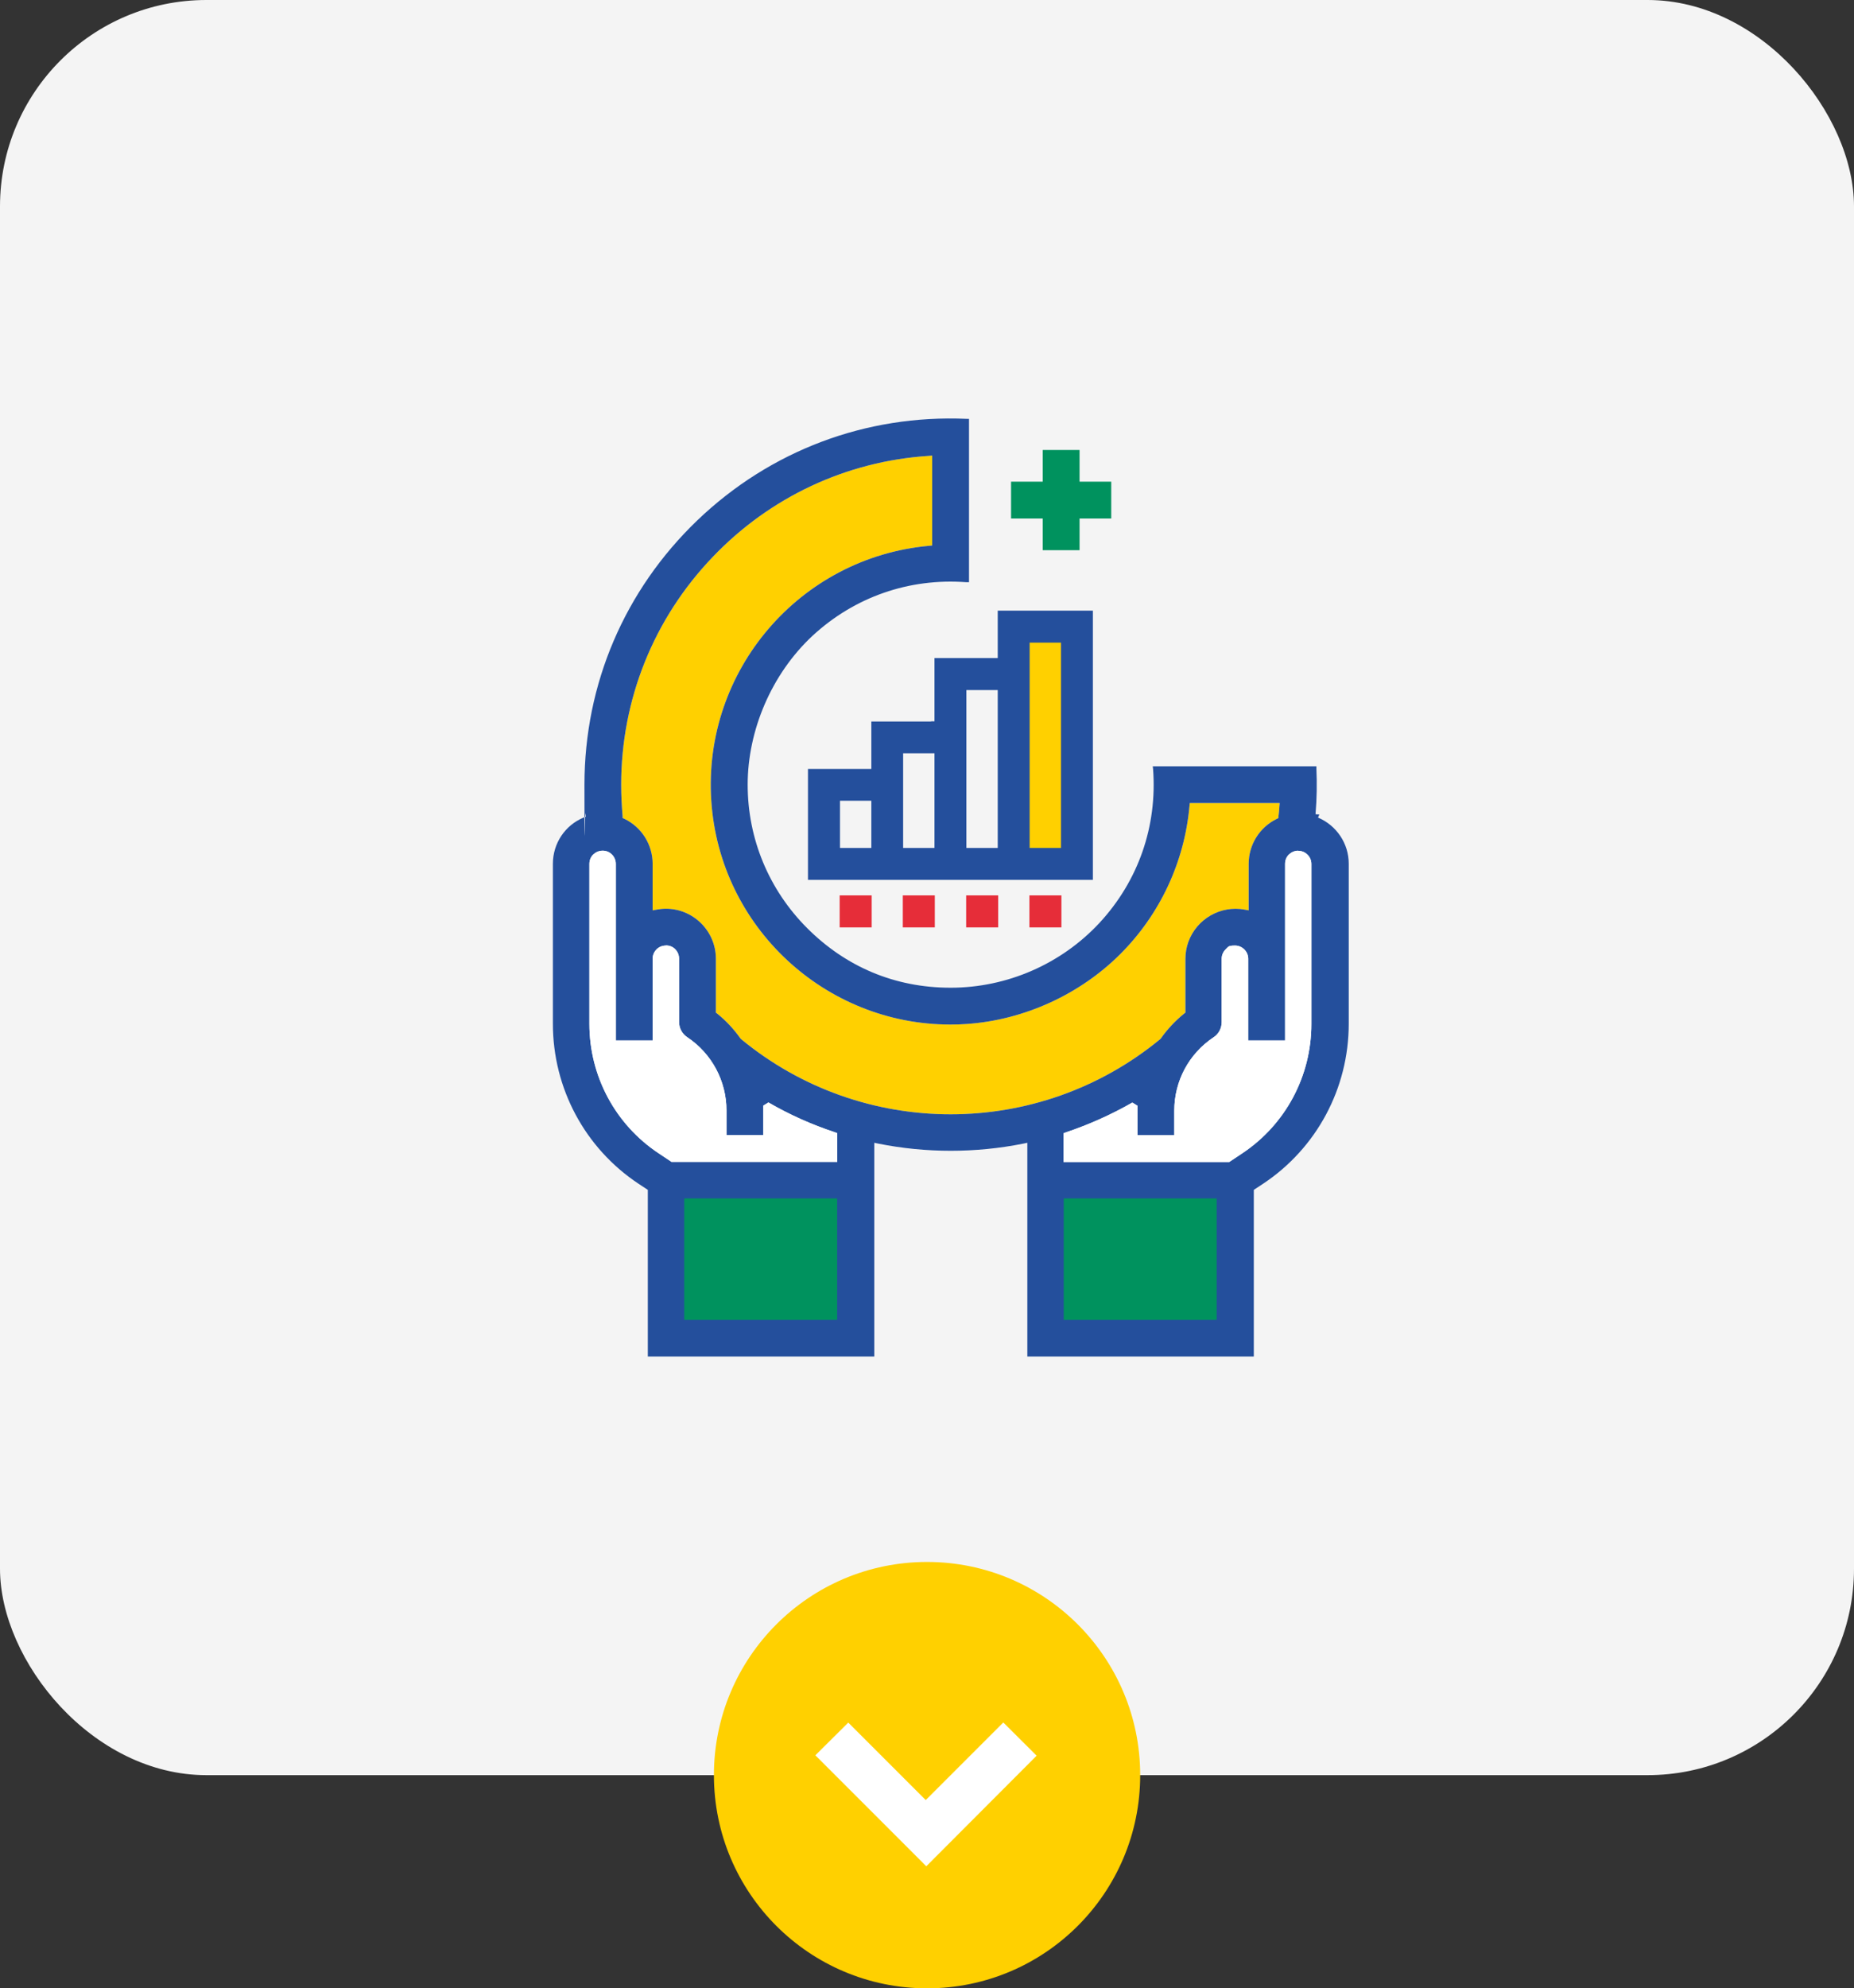
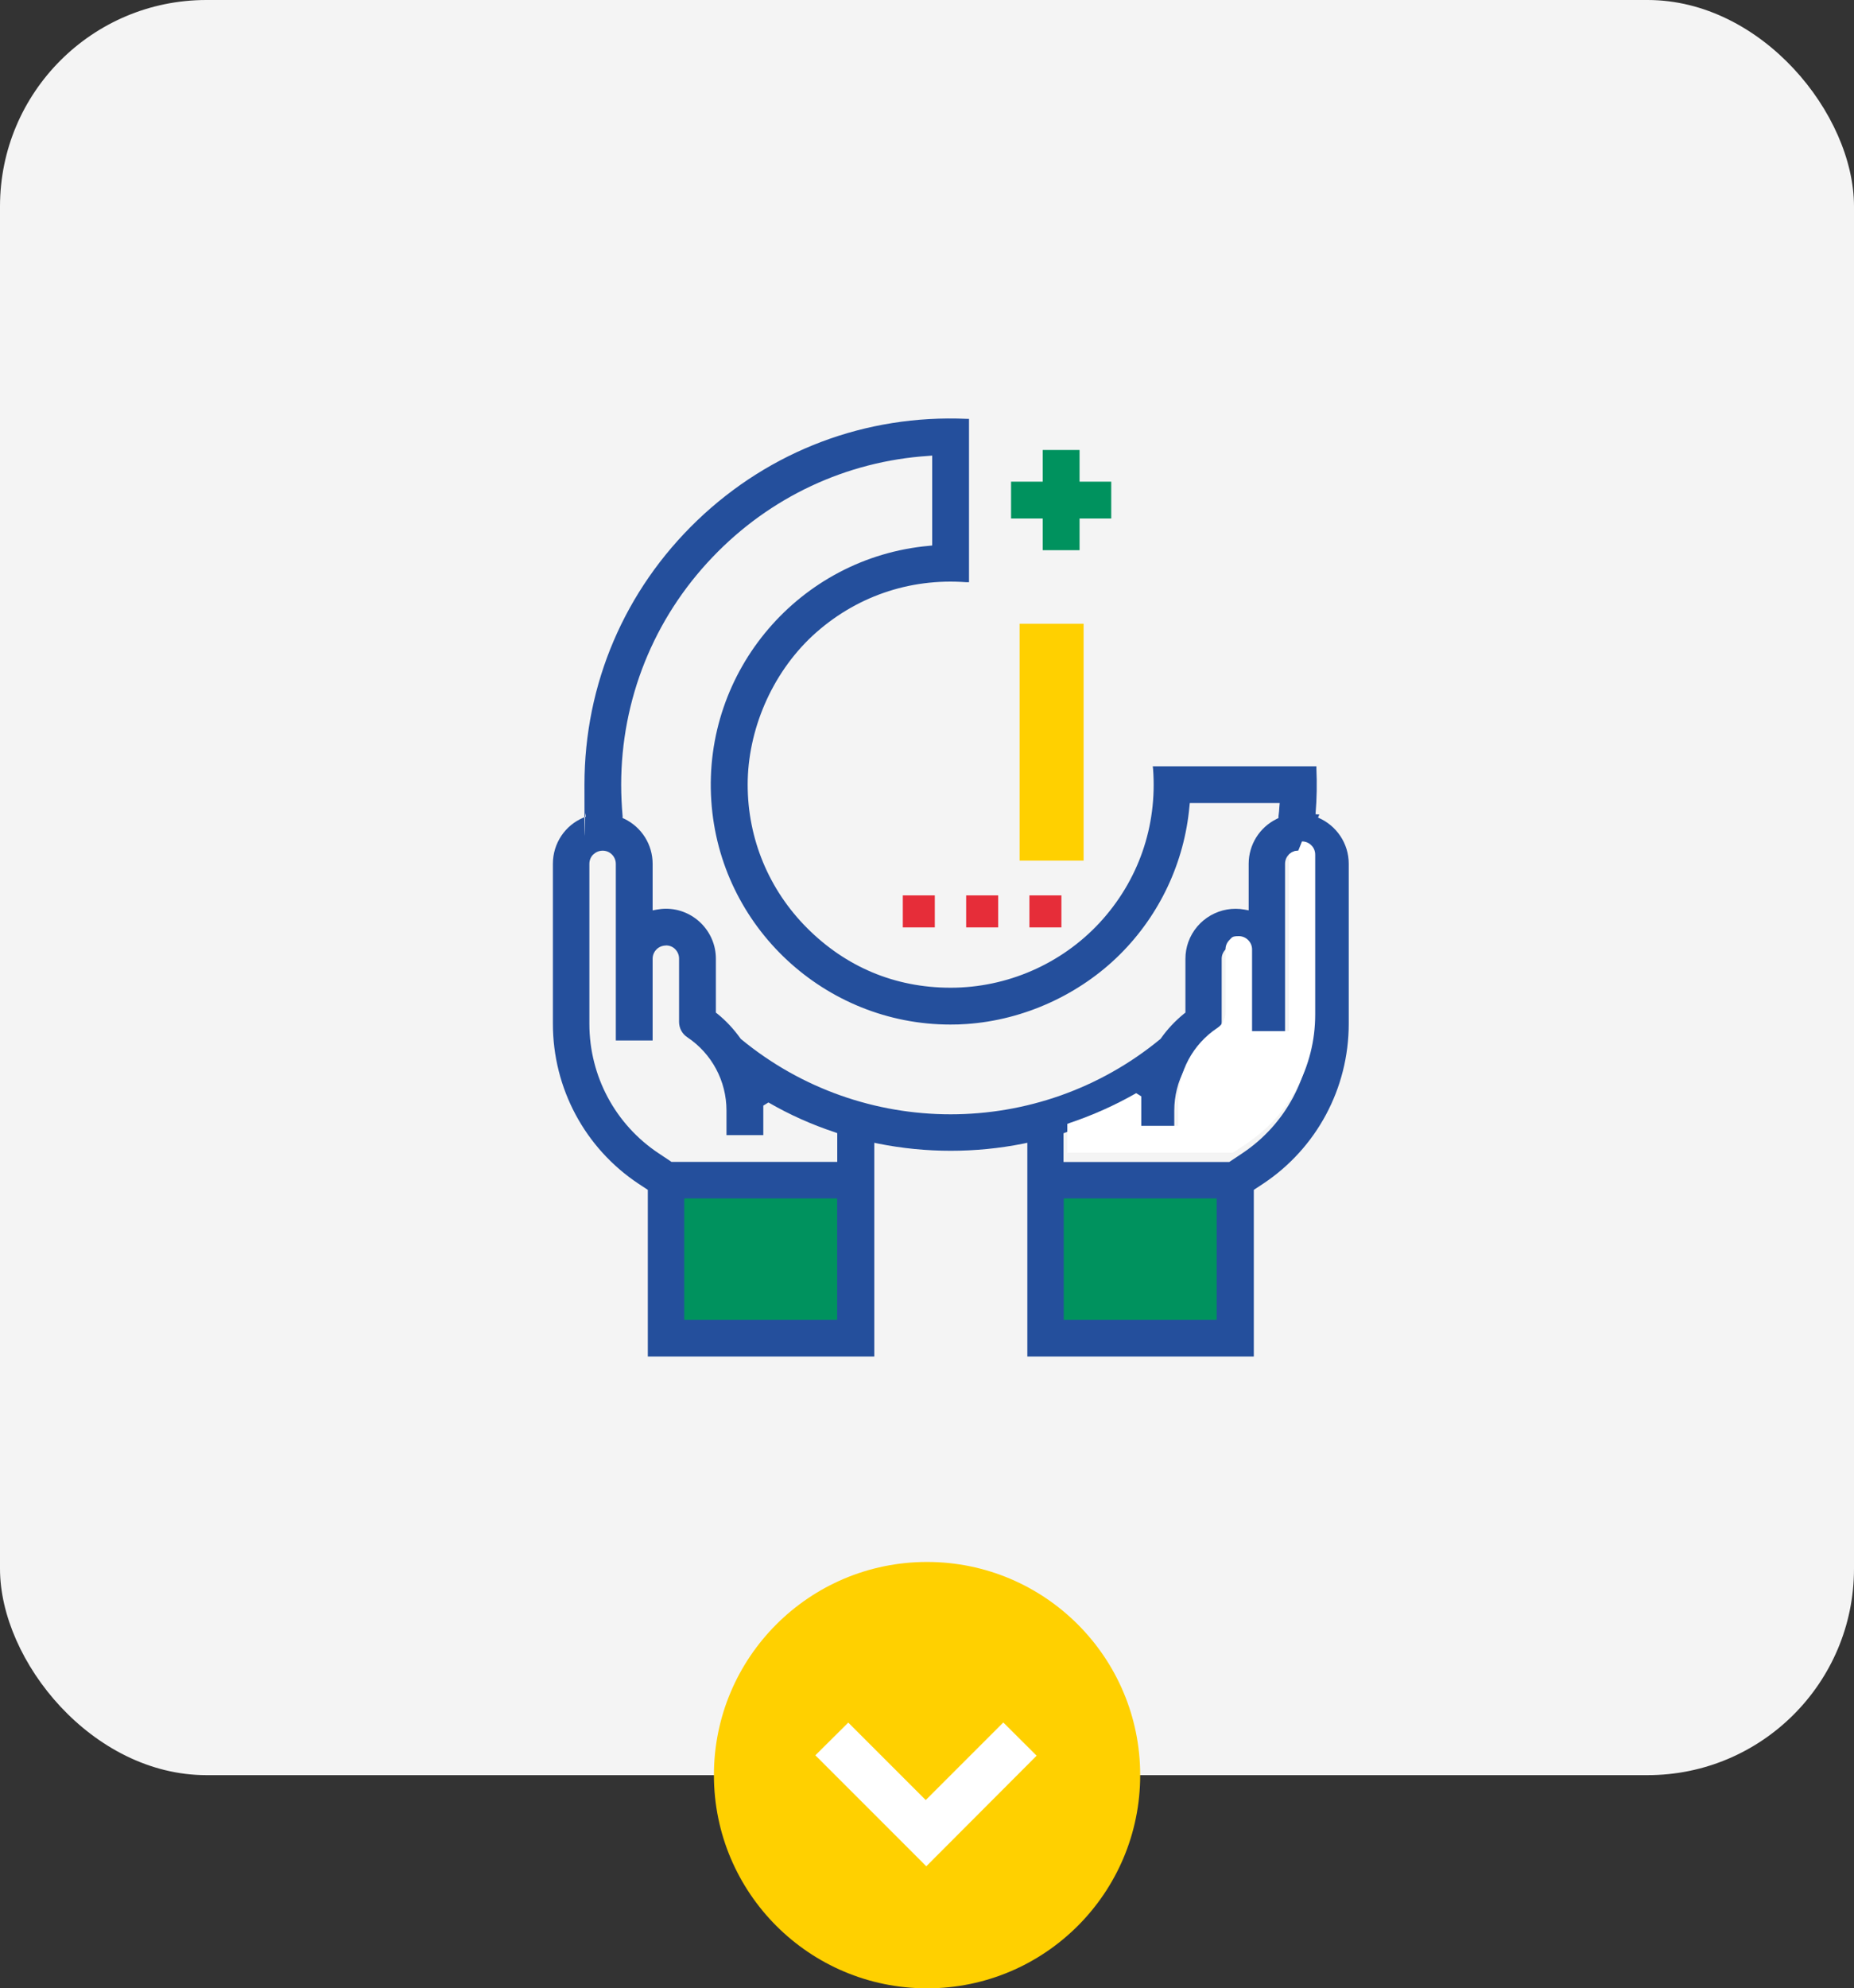
<svg xmlns="http://www.w3.org/2000/svg" id="uuid-bdb2ac39-e279-483a-91c5-c401173a484c" viewBox="0 0 169.71 181.95">
  <rect x="0" y="0" width="169.71" height="181.95" fill="#333333" stroke="none" />
  <defs>
    <style>.uuid-e7ec2c2f-7b5d-4913-9cf9-59974df2addc,.uuid-1c11cba9-ea04-4716-91f1-575051320280{fill:#fff;}.uuid-e7ec2c2f-7b5d-4913-9cf9-59974df2addc,.uuid-a6d301fc-41e4-444d-9dce-827cb679df36,.uuid-ceb49fdb-ff24-4d1f-8e63-0e5a891761ff,.uuid-4a4b8606-3cf4-4991-b17c-26393c89f83f{fill-rule:evenodd;}.uuid-26939738-5450-4cf0-ad53-3997b73912ff{fill:#f4f4f4;}.uuid-17b25d40-d412-42cf-95c8-ecb961b3d7ea,.uuid-ceb49fdb-ff24-4d1f-8e63-0e5a891761ff{fill:#ffd000;}.uuid-a6d301fc-41e4-444d-9dce-827cb679df36,.uuid-7e7fd3a9-5999-4940-a16d-44c2e950377f{fill:#244f9c;}.uuid-4a4b8606-3cf4-4991-b17c-26393c89f83f{fill:#e62d39;}.uuid-f94724eb-11d7-4d0c-91d2-50456b0adcc1{fill:#00925e;}</style>
  </defs>
  <rect class="uuid-26939738-5450-4cf0-ad53-3997b73912ff" y="0" width="169.71" height="162.45" rx="18.89" ry="18.89" />
  <path class="uuid-4a4b8606-3cf4-4991-b17c-26393c89f83f" d="M82.64,81.94h2.93v2.93h-2.93v-2.93Z" />
-   <path class="uuid-4a4b8606-3cf4-4991-b17c-26393c89f83f" d="M76.86,81.94h2.93v2.93h-2.93v-2.93Z" />
  <path class="uuid-4a4b8606-3cf4-4991-b17c-26393c89f83f" d="M88.44,81.94h2.93v2.93h-2.93v-2.93Z" />
  <path class="uuid-4a4b8606-3cf4-4991-b17c-26393c89f83f" d="M94.23,81.94h2.93v2.93h-2.93v-2.93Z" />
  <path class="uuid-f94724eb-11d7-4d0c-91d2-50456b0adcc1" d="M95.45,50.35v-2.9h-2.9v-3.37h2.9v-2.9h3.37v2.9h2.9v3.37h-2.9v2.9h-3.37Z" />
-   <path class="uuid-ceb49fdb-ff24-4d1f-8e63-0e5a891761ff" d="M60.95,83.16c2.52,0,4.58,2.05,4.58,4.58v4.93l.12.09c.81.65,1.52,1.42,2.12,2.26l.03.04.03.03c11.13,9.18,27.24,9.18,38.38,0l.03-.03.03-.04c.6-.85,1.31-1.6,2.12-2.26l.12-.09v-4.93c0-.52.09-1.04.26-1.52h0c.77-2.15,2.98-3.38,5.15-2.98l.38.07v-4.25c0-1.77,1-3.35,2.57-4.12l.16-.08v-.18c.04-.29.07-.57.08-.85l.03-.34h-8.23l-.03.29c-.46,5.11-2.7,9.91-6.35,13.55s-8.75,6.02-14.06,6.38c-.49.04-.99.05-1.48.05h0c-11.44,0-21.12-8.91-21.88-20.48-.79-11.91,8.1-22.26,19.93-23.33l.29-.03v-8.23l-.34.03c-7.52.49-14.52,3.77-19.76,9.26-5.4,5.64-8.37,13.04-8.37,20.84h0c0,.95.05,1.91.13,2.86v.18l.18.08c1.57.77,2.57,2.35,2.57,4.12v4.25l.38-.07c.27-.05.56-.08.85-.08h.01,0Z" />
  <rect class="uuid-f94724eb-11d7-4d0c-91d2-50456b0adcc1" x="60.95" y="108.56" width="17.37" height="13.53" />
  <rect class="uuid-f94724eb-11d7-4d0c-91d2-50456b0adcc1" x="95.69" y="108.56" width="17.88" height="13.53" />
  <path class="uuid-a6d301fc-41e4-444d-9dce-827cb679df36" d="M120.73,74.54l-.31-.03c.12-1.43.14-2.82.08-4.16v-.22h-14.98l.03.25c.39,5.24-1.35,10.23-4.9,14.07-3.51,3.78-8.48,5.94-13.63,5.94s-9.62-1.94-13.13-5.45c-3.51-3.51-5.45-8.18-5.45-13.13s2.17-10.12,5.94-13.63c3.84-3.55,8.83-5.29,14.07-4.9h.25s0-14.95,0-14.95h-.22c-9.22-.4-17.97,2.9-24.64,9.28-6.67,6.4-10.34,14.99-10.34,24.2s.04,1.78.1,2.69l.03.23-.21.09c-1.69.7-2.81,2.35-2.81,4.23v14.64c0,5.9,2.93,11.38,7.84,14.64l.85.56v15.25h20.73v-19.56l.38.08c4.36.87,8.89.87,13.25,0l.38-.08v19.56h20.73v-15.25l.85-.56c4.91-3.26,7.84-8.74,7.84-14.64v-14.64c0-1.87-1.12-3.51-2.81-4.23l.12-.29h-.01ZM62.63,120.79h14v-11.12h-14v11.12h0ZM97.37,120.79h14v-11.12h-14v11.12ZM118.84,77.85h0c-.33,0-.62.13-.86.35h0c-.23.23-.35.53-.35.86v16.16h-3.37v-7.48c0-.66-.55-1.21-1.21-1.21s-.62.13-.86.35c-.23.23-.36.53-.36.86v5.79c0,.56-.27,1.09-.75,1.4-2.25,1.5-3.59,4-3.59,6.71v2.25h-3.37v-2.7l-.47-.29c-1.94,1.11-3.98,2.02-6.09,2.73l-.21.08v2.63h15.17l1.17-.78c3.98-2.64,6.35-7.07,6.35-11.85v-14.64c0-.33-.13-.64-.36-.86-.23-.23-.53-.35-.86-.35h.01,0ZM60.95,86.53h0c-.68,0-1.21.55-1.21,1.21v7.48h-3.37v-16.16c0-.68-.55-1.22-1.21-1.21-.33,0-.62.13-.86.35-.23.23-.35.53-.35.86v14.64c0,4.77,2.37,9.21,6.35,11.85l1.17.78h15.17v-2.63l-.21-.08c-2.12-.7-4.16-1.61-6.09-2.73l-.47.29v2.7h-3.37v-2.25c0-2.7-1.34-5.21-3.59-6.71-.47-.31-.75-.83-.75-1.4v-5.79c0-.33-.12-.62-.35-.86s-.53-.35-.86-.35h-.01ZM60.95,83.16c2.52,0,4.58,2.05,4.58,4.58v4.93l.12.09c.81.65,1.52,1.42,2.12,2.26l.03.04.03.03c11.13,9.18,27.24,9.18,38.38,0l.03-.03.03-.04c.6-.85,1.31-1.6,2.12-2.26l.12-.09v-4.93c0-.52.09-1.04.26-1.52h0c.77-2.15,2.98-3.38,5.15-2.98l.38.07v-4.25c0-1.77,1-3.35,2.57-4.12l.16-.08v-.18c.04-.29.07-.57.08-.85l.03-.34h-8.23l-.03.29c-.46,5.11-2.7,9.91-6.35,13.55s-8.75,6.02-14.06,6.38c-.49.04-.99.05-1.48.05h0c-11.44,0-21.12-8.91-21.88-20.48-.79-11.91,8.1-22.26,19.93-23.33l.29-.03v-8.23l-.34.03c-7.52.49-14.52,3.77-19.76,9.26-5.4,5.64-8.37,13.04-8.37,20.84h0c0,.95.05,1.91.13,2.86v.18l.18.08c1.57.77,2.57,2.35,2.57,4.12v4.25l.38-.07c.27-.05.56-.08.85-.08h.01,0Z" />
  <rect class="uuid-17b25d40-d412-42cf-95c8-ecb961b3d7ea" x="93.33" y="57.08" width="5.86" height="21.68" />
-   <path class="uuid-7e7fd3a9-5999-4940-a16d-44c2e950377f" d="M85.23,66.01h.31v-5.79h5.79v-4.34h8.71v24.64h-26.08v-10.15h5.8v-4.34h5.47ZM79.76,73.28h-2.87v4.32h2.87v-4.32ZM94.25,77.6h2.87v-18.79h-2.87v18.79ZM91.33,63.15h-2.87v14.45h2.87v-14.45h0ZM85.54,68.94h-2.87v8.66h2.87v-8.66h0Z" />
-   <path class="uuid-e7ec2c2f-7b5d-4913-9cf9-59974df2addc" d="M118.84,77.85h0c-.33,0-.62.13-.86.35h0c-.23.23-.35.53-.35.86v16.16h-3.37v-7.48c0-.66-.55-1.21-1.21-1.21s-.62.13-.86.35c-.23.23-.36.53-.36.86v5.79c0,.56-.27,1.09-.75,1.4-2.25,1.5-3.59,4-3.59,6.71v2.25h-3.37v-2.7l-.47-.29c-1.94,1.11-3.98,2.02-6.09,2.73l-.21.08v2.63h15.17l1.17-.78c3.98-2.64,6.35-7.07,6.35-11.85v-14.64c0-.33-.13-.64-.36-.86-.23-.23-.53-.35-.86-.35h.01,0Z" />
-   <path class="uuid-e7ec2c2f-7b5d-4913-9cf9-59974df2addc" d="M60.95,86.53h0c-.68,0-1.21.55-1.21,1.21v7.48h-3.37v-16.16c0-.68-.55-1.22-1.21-1.21-.33,0-.62.13-.86.35-.23.23-.35.53-.35.86v14.64c0,4.77,2.37,9.21,6.35,11.85l1.17.78h15.17v-2.63l-.21-.08c-2.12-.7-4.16-1.61-6.09-2.73l-.47.29v2.7h-3.37v-2.25c0-2.7-1.34-5.21-3.59-6.71-.47-.31-.75-.83-.75-1.4v-5.79c0-.33-.12-.62-.35-.86s-.53-.35-.86-.35h-.01Z" />
+   <path class="uuid-e7ec2c2f-7b5d-4913-9cf9-59974df2addc" d="M118.84,77.85h0c-.33,0-.62.13-.86.35h0v16.16h-3.37v-7.48c0-.66-.55-1.21-1.21-1.21s-.62.13-.86.35c-.23.23-.36.53-.36.86v5.79c0,.56-.27,1.09-.75,1.4-2.25,1.5-3.59,4-3.59,6.71v2.25h-3.37v-2.7l-.47-.29c-1.94,1.11-3.98,2.02-6.09,2.73l-.21.08v2.63h15.17l1.17-.78c3.98-2.64,6.35-7.07,6.35-11.85v-14.64c0-.33-.13-.64-.36-.86-.23-.23-.53-.35-.86-.35h.01,0Z" />
  <circle class="uuid-17b25d40-d412-42cf-95c8-ecb961b3d7ea" cx="84.86" cy="162.45" r="19.51" />
  <path class="uuid-1c11cba9-ea04-4716-91f1-575051320280" d="M74.63,160.64c.96-.96,1.98-1.97,3.02-3,2.34,2.34,4.71,4.71,7.09,7.09,2.38-2.38,4.76-4.76,7.1-7.1,1.04,1.04,2.05,2.05,3.05,3.04-3.36,3.37-6.75,6.76-10.1,10.12-3.38-3.38-6.77-6.78-10.15-10.15Z" />
</svg>